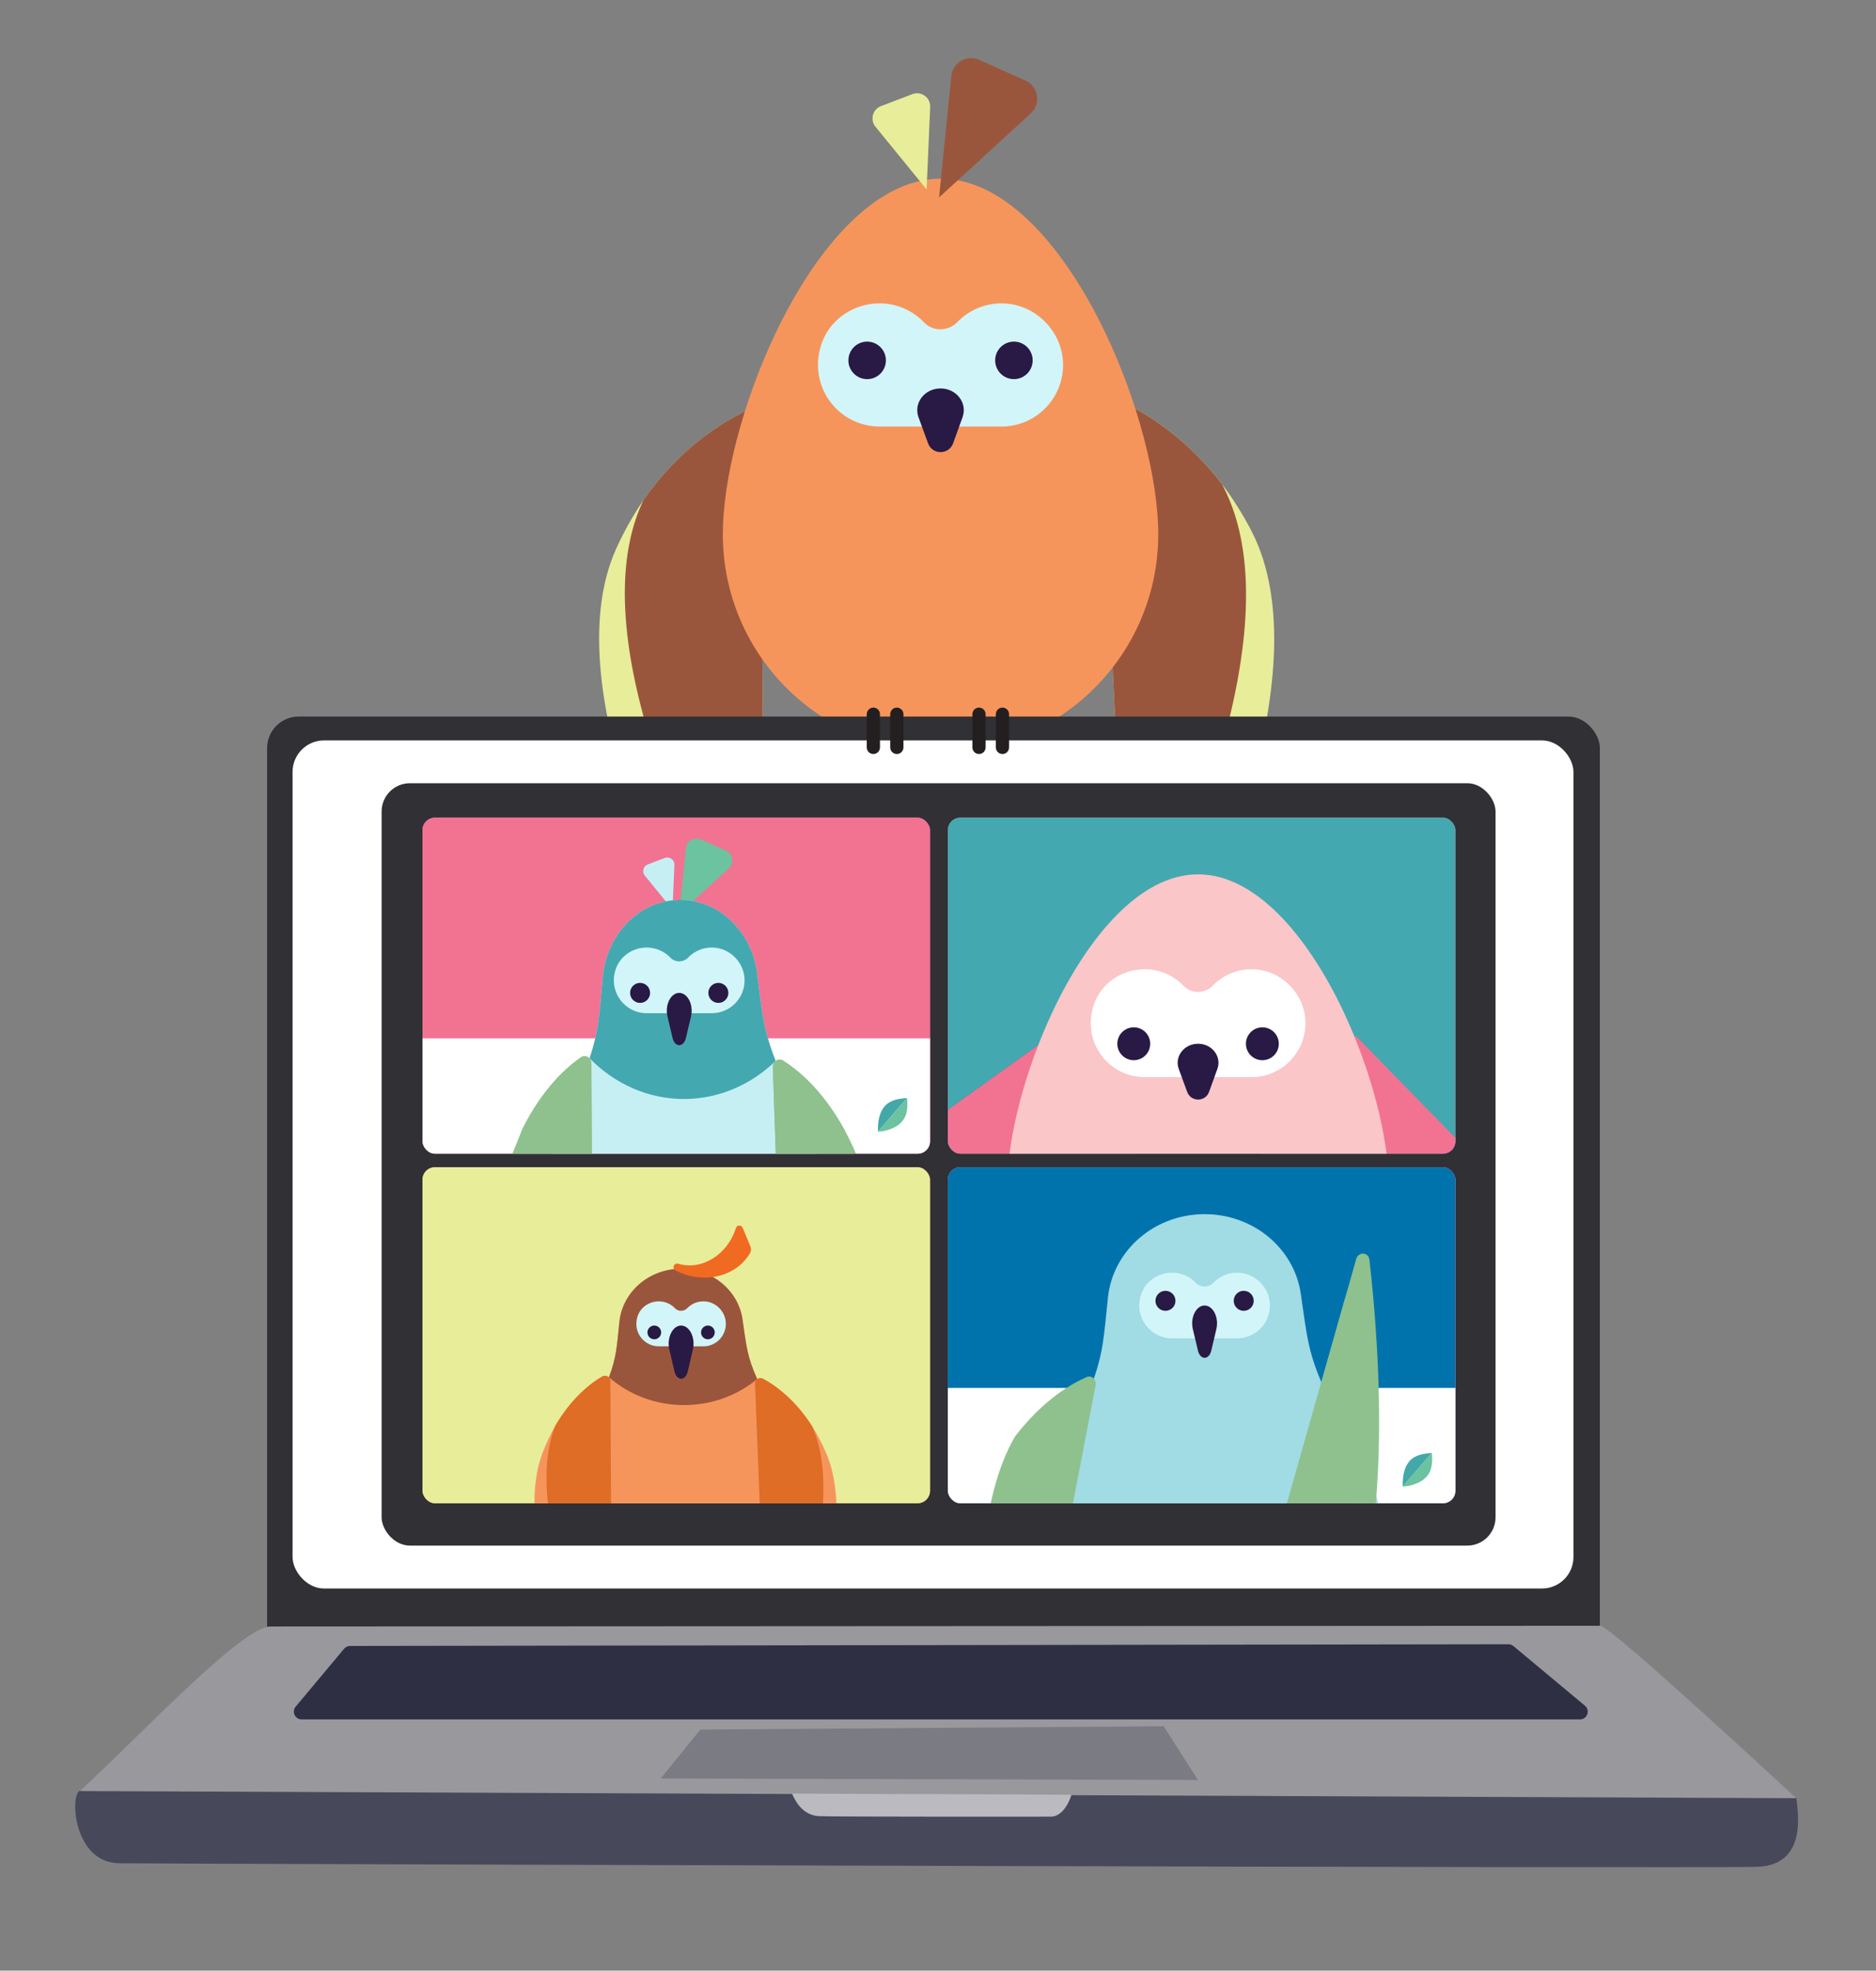
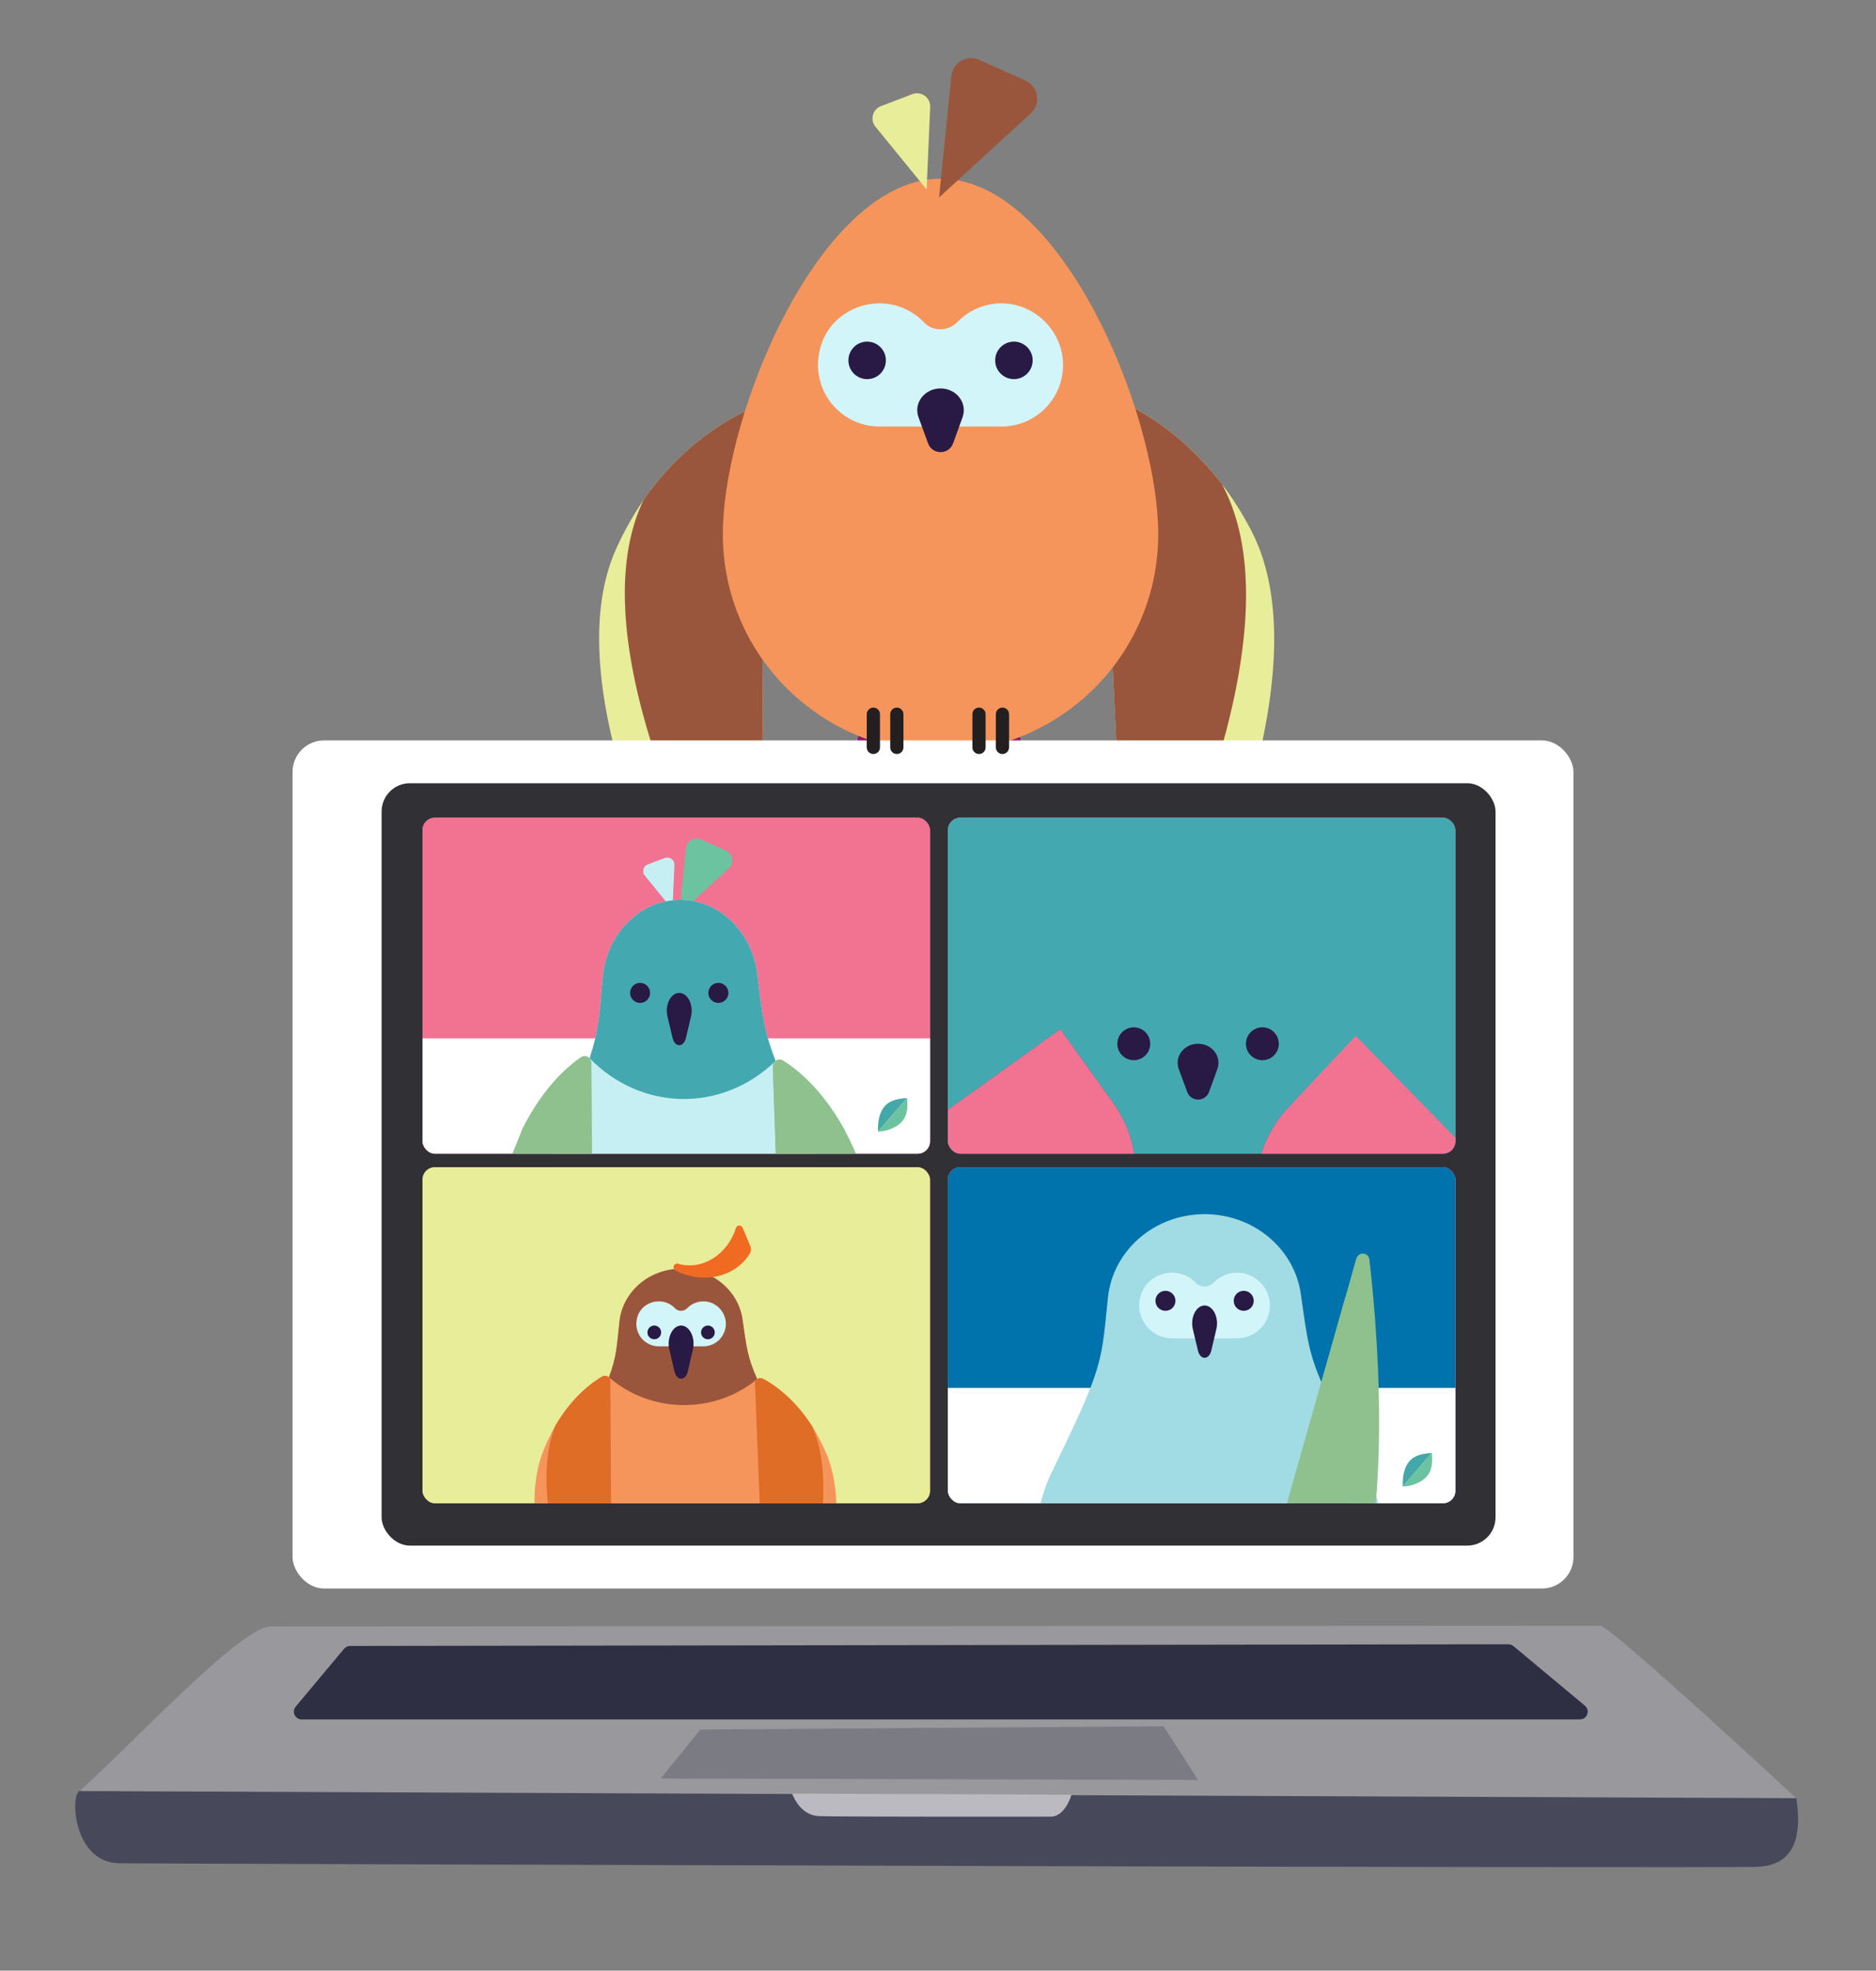
<svg xmlns="http://www.w3.org/2000/svg" id="Layer_1" viewBox="0 0 1288.64 1353.36">
  <rect x="0" y="0" width="1288.64" height="1353.36" fill="#808080" stroke="none" />
  <defs>
    <style>      .st0 {        fill: #e8ed99;      }      .st1 {        fill: #f16a21;      }      .st2 {        fill: #fff;      }      .st3 {        opacity: .37;      }      .st3, .st4 {        fill: #48485b;      }      .st5 {        fill: none;      }      .st6 {        fill: #291945;      }      .st7 {        fill: #303035;      }      .st8 {        fill: #5e1c5a;      }      .st9 {        clip-path: url(#clippath-1);      }      .st10 {        fill: #231f20;      }      .st11 {        fill: #df6d25;      }      .st12 {        fill: #c6c6ca;        opacity: .91;      }      .st13 {        fill: #f6955b;      }      .st14 {        fill: #2f2f44;      }      .st15 {        clip-path: url(#clippath-3);      }      .st16 {        fill: #44a8b0;      }      .st17 {        fill: #a1dbe4;      }      .st18 {        fill: #44a8a8;      }      .st19 {        fill: #c6eff4;      }      .st20 {        fill: #8f1767;      }      .st21 {        fill: #f27292;      }      .st22 {        fill: #9a563c;      }      .st23 {        fill: #6bc3a0;      }      .st24 {        fill: #99999d;      }      .st25 {        fill: #fac6c8;      }      .st26 {        fill: #d2f5f9;      }      .st27 {        clip-path: url(#clippath-2);      }      .st28 {        fill: #0073ad;      }      .st29 {        clip-path: url(#clippath);      }      .st30 {        fill: #8ec18e;      }    </style>
    <clipPath id="clippath">
      <rect class="st5" x="290.2" y="561.53" width="348.65" height="230.79" rx="8.57" ry="8.57" />
    </clipPath>
    <clipPath id="clippath-1">
      <rect class="st5" x="651.08" y="561.53" width="348.65" height="230.79" rx="8.57" ry="8.57" />
    </clipPath>
    <clipPath id="clippath-2">
      <rect class="st5" x="290.2" y="801.59" width="348.65" height="230.79" rx="8.57" ry="8.57" />
    </clipPath>
    <clipPath id="clippath-3">
      <rect class="st28" x="651.08" y="801.59" width="348.65" height="230.79" rx="8.57" ry="8.57" />
    </clipPath>
  </defs>
  <g>
    <g>
      <path class="st0" d="M423.3,376.73c-44.53,98.7,49,275.86,87.13,341.2,3.53,6.05,15.1,4.01,15.04-2.64l-2.9-426.87c-.06-4.82-6.76-7.82-12.06-5.28-15.81,7.8-44.41,25.54-68.59,60.44-6.62,9.66-12.97,20.68-18.62,33.14Z" />
      <path class="st22" d="M441.92,343.58l-.97,2.12c-43.45,96.37,44.6,267.42,84.31,336.29l-2.7-393.58c-.06-4.82-6.76-7.82-12.06-5.28-15.81,7.8-44.41,25.54-68.59,60.44Z" />
    </g>
    <g>
      <path class="st0" d="M859.8,364.98c49.87,97.1-33.93,277.27-68.45,343.84-3.19,6.16-14.86,4.52-15.17-2.13l-20.36-426.58c-.2-4.82,6.33-8.05,11.76-5.68,16.22,7.25,45.76,24.01,71.82,58.06,7.14,9.43,14.08,20.22,20.4,32.48Z" />
      <path class="st22" d="M839.4,332.5l1.08,2.09c48.66,94.8-29.98,268.68-65.91,338.84l-18.75-393.3c-.2-4.82,6.33-8.05,11.76-5.68,16.22,7.25,45.76,24.01,71.82,58.06Z" />
    </g>
    <path class="st8" d="M706.59,600.2c-28.97.33-91.97.92-121.1,1.03-7.77,0-13.53-7.07-12.01-14.68l42.5-212.42c1.14-5.71,6.14-9.84,11.9-9.84l30.66-.27c5.76-.05,10.76,3.97,12.01,9.57l47.83,211.71c1.74,7.61-3.97,14.84-11.79,14.89Z" />
    <path class="st20" d="M700.07,563.86c-29.04.29-80.22.77-108.94.91-6.88.03-12.04-6.25-10.69-13l35.55-177.63c1.14-5.71,6.14-9.84,11.9-9.84l30.66-.27c5.76-.05,10.76,3.97,12.01,9.57l39.97,177c1.53,6.76-3.54,13.2-10.47,13.26Z" />
    <path class="st13" d="M795.61,366.86c0,49.74-24.31,93.86-61.7,120.95-24.7,18.03-55.02,28.6-87.85,28.6s-63.15-10.57-87.85-28.6c-37.39-27.1-61.7-71.21-61.7-120.95,0-37.28,13.69-90.69,36.22-138.03,27.48-57.53,68.04-106.1,113.33-106.1s85.85,48.57,113.33,106.1c22.53,47.35,36.22,100.76,36.22,138.03Z" />
    <path class="st26" d="M690.32,208.4c-12.87-.7-24.55,4.35-32.74,12.82-6.18,6.4-16.7,6.66-22.83.22-7.69-8.07-18.54-13.1-30.57-13.1-18.04,0-34.61,11.25-40.09,28.44-9.31,29.23,12.25,56.14,40.09,56.14h83.76c23.76,0,42.95-19.6,42.27-43.51-.61-21.62-18.3-39.82-39.9-41Z" />
    <g>
      <circle class="st6" cx="595.65" cy="247.49" r="12.88" />
      <circle class="st6" cx="696.47" cy="247.49" r="12.88" />
    </g>
    <path class="st6" d="M661.2,286.49l-6.52,17.98c-2.91,8.01-14.22,8.03-17.16.03l-6.59-17.96c-3.55-9.69,4.15-19.78,15.12-19.78s18.66,10.05,15.14,19.73Z" />
    <path class="st0" d="M636.5,130.1l2.45-56.62c.28-6.49-6.18-11.15-12.25-8.83l-21.55,8.23c-5.76,2.2-7.68,9.38-3.78,14.16l35.14,43.08Z" />
    <path class="st22" d="M645.05,135.62l62.99-57.78c7.22-6.63,5.3-18.48-3.65-22.49l-31.76-14.21c-8.48-3.8-18.19,1.82-19.13,11.07l-8.46,83.41Z" />
  </g>
  <g>
-     <rect class="st7" x="183.49" y="492.1" width="915.47" height="647.12" rx="21.63" ry="21.63" />
    <rect class="st2" x="200.96" y="508.48" width="879.86" height="582.44" rx="21.63" ry="21.63" />
    <path class="st4" d="M55.56,1229.67c16.85.38,1177.09-5.65,1178.38,5.27,1.3,10.92,7.01,45.87-26.71,47.08-33.72,1.21-1067.93-1.98-1125.21-2.41-32.65-.25-34.25-50.11-26.46-49.94Z" />
    <path class="st24" d="M54.72,1230.02c37.16-33.42,110.92-113.04,131.05-113.04,26.73,0,904.42-.48,913.42-.48,7.23,0,134.6,118.42,134.6,118.42l-1179.08-4.9Z" />
    <path class="st14" d="M236.38,1132.27l-33.28,39.78c-2.91,3.48-.44,8.77,4.1,8.77h878.07c4.99,0,7.26-6.24,3.42-9.44l-49.12-40.96c-.96-.8-2.18-1.24-3.43-1.24l-795.67,1.18c-1.58,0-3.08.7-4.09,1.91Z" />
    <polygon class="st3" points="481.05 1187.77 453.83 1221.38 822.92 1222.42 799.34 1185.49 481.05 1187.77" />
    <path class="st12" d="M544.09,1231.8c1.79,4.27,6.84,14.9,18.5,15.43,11.66.53,153.08.36,159.1.36,10.17,0,14.3-15.02,14.3-15.02l-191.9-.77Z" />
    <rect class="st7" x="262.13" y="537.88" width="765.17" height="523.57" rx="19.44" ry="19.44" />
    <g>
      <rect class="st21" x="290.2" y="561.53" width="348.65" height="230.79" rx="8.57" ry="8.57" />
      <rect class="st21" x="290.2" y="561.53" width="348.65" height="230.79" rx="8.57" ry="8.57" />
      <g class="st29">
        <rect class="st2" x="247.38" y="713.13" width="437.22" height="101.33" />
        <g>
          <path class="st18" d="M622.99,754.1l-19.91,23.02c-.15-6.05.56-12.85,4.77-17.57,3.74-4.21,9.84-5.14,15.15-5.45Z" />
          <path class="st23" d="M622.99,754.1c.28.53.22,1.42.25,2.03.15,3.05.04,6.13-.86,9.08-1.2,3.91-4.06,6.88-7.62,8.76-3.41,1.81-7.81,3.17-11.69,3.15l19.92-23.02Z" />
        </g>
        <g>
          <path class="st19" d="M461.94,624.62l1.32-30.63c.15-3.51-3.34-6.03-6.63-4.78l-11.66,4.45c-3.11,1.19-4.15,5.08-2.05,7.66l19.01,23.3Z" />
          <path class="st23" d="M466.57,627.61l34.08-31.26c3.91-3.58,2.87-10-1.97-12.16l-17.18-7.69c-4.59-2.05-9.84.99-10.35,5.99l-4.58,45.12Z" />
          <path class="st19" d="M565.04,824.64c.43,57.74-41.91,104.93-94.51,105.35-52.6.43-95.54-46.01-95.97-103.74-.09-16.12,3.23-31.35,9.05-45.02,10.86-25.77,17.36-41.94,21.41-54.43,6.46-19.91,6.76-30.45,9-55.56,2.67-29.79,25.2-52.96,52.81-53.2,27.18-.24,49.71,21.89,53.28,50.69,3.4,27.05,3.92,37.21,12.66,59.86,4.52,11.68,11.29,26.67,21.75,49.03,6.55,14.09,10.42,30.03,10.51,47Z" />
          <path class="st16" d="M532.78,728.6c-16.58,16.08-38.38,25.91-62.24,26.15-25.29.19-48.33-10.4-65.52-27.95,6.46-19.91,6.76-30.45,9-55.56,2.67-29.79,25.2-52.96,52.81-53.2,27.18-.24,49.71,21.89,53.28,50.69,3.4,27.05,3.92,37.21,12.66,59.86Z" />
          <g>
            <g>
              <path class="st30" d="M592.14,802.62c29.39,79.67-20,227.5-40.35,282.12-1.88,5.06-8.76,3.71-8.94-1.75l-12-350.01c-.12-3.95,3.73-6.6,6.93-4.66,9.56,5.95,26.97,19.7,42.33,47.64,4.21,7.74,8.3,16.59,12.03,26.65Z" />
              <path class="st30" d="M580.12,775.96l.64,1.71c28.68,77.79-17.67,220.45-38.85,278.02l-11.05-322.71c-.12-3.95,3.73-6.6,6.93-4.66,9.56,5.95,26.97,19.7,42.33,47.64Z" />
            </g>
            <g>
              <path class="st30" d="M347.72,802.87c-26.25,80.98,28.88,226.35,51.35,279.96,2.08,4.96,8.9,3.29,8.86-2.17l-1.71-350.25c-.04-3.96-3.99-6.42-7.11-4.33-9.32,6.4-26.17,20.95-40.43,49.59" />
              <path class="st30" d="M358.69,775.68l-.57,1.74c-25.61,79.07,26.28,219.42,49.69,275.93l-1.59-322.93c-.04-3.96-3.99-6.42-7.11-4.33-9.32,6.4-26.17,20.95-40.43,49.59Z" />
            </g>
          </g>
-           <path class="st26" d="M490.17,650.75c-6.86-.38-13.1,2.32-17.46,6.84-3.3,3.41-8.91,3.55-12.18.12-4.1-4.31-9.89-6.99-16.31-6.99-9.62,0-18.46,6-21.38,15.17-4.97,15.59,6.53,29.94,21.38,29.94h44.68c12.68,0,22.91-10.45,22.55-23.21-.33-11.53-9.76-21.24-21.28-21.87Z" />
          <g>
            <circle class="st6" cx="439.68" cy="681.88" r="6.87" />
            <circle class="st6" cx="493.45" cy="681.88" r="6.87" />
          </g>
          <path class="st6" d="M474.64,698.09l-3.48,14.76c-1.55,6.58-7.59,6.59-9.15.02l-3.51-14.75c-1.9-7.96,2.22-16.24,8.07-16.24s9.95,8.25,8.08,16.2Z" />
        </g>
      </g>
    </g>
    <g>
      <rect class="st21" x="651.08" y="561.53" width="348.65" height="230.79" rx="8.57" ry="8.57" />
      <rect class="st16" x="651.08" y="561.53" width="348.65" height="230.79" rx="8.57" ry="8.57" />
      <g class="st9">
        <g>
          <g>
            <path class="st28" d="M728.33,706.78l36.37,50.72c22.06,30.77,19.87,71.57-2.85,99.58-4.54,5.65-9.91,10.75-16.06,15.16-26.97,19.34-59.08,26.64-89.81,22.76-30.73-3.88-60.04-18.97-81.32-44.48-.43-.49-.77-.97-1.15-1.5-8.1-11.3-5.61-27.21,5.88-35.45l148.94-106.79Z" />
            <path class="st21" d="M728.33,706.78l36.37,50.72c22.06,30.77,19.87,71.57-2.85,99.58-21.08,9.07-43.88,12.1-65.93,9.27-30.73-3.88-59.99-19-81.32-44.48-.43-.49-.81-1.02-1.19-1.55-8.1-11.3-5.62-27.13,5.87-35.36l109.04-78.18Z" />
          </g>
          <g>
            <path class="st28" d="M932.14,714.24l-44.62,43.63c-27.07,26.47-32,67.03-14.49,98.56,3.48,6.36,7.89,12.3,13.19,17.72,23.2,23.73,53.56,36.49,84.5,38.01,30.94,1.52,62.42-8.25,87.8-29.68.51-.41.93-.83,1.39-1.28,9.94-9.72,10.25-25.82.36-35.93l-128.13-131.03Z" />
            <path class="st21" d="M931.27,711.43l-43.75,46.45c-27.07,26.47-32,67.03-14.49,98.56,19.19,12.6,41.11,19.54,63.31,20.58,30.94,1.52,62.38-8.3,87.8-29.68.51-.41.97-.87,1.44-1.32,9.94-9.72,10.24-25.74-.51-38.67l-93.8-95.93Z" />
          </g>
-           <path class="st8" d="M876,1018.8c-25.38.29-80.58.81-106.1.9-6.81,0-11.86-6.19-10.52-12.86l37.24-186.11c1-5,5.38-8.62,10.43-8.62l26.86-.24c5.05-.05,9.43,3.48,10.52,8.38l41.91,185.49c1.52,6.67-3.48,13-10.33,13.05Z" />
+           <path class="st8" d="M876,1018.8c-25.38.29-80.58.81-106.1.9-6.81,0-11.86-6.19-10.52-12.86l37.24-186.11l26.86-.24c5.05-.05,9.43,3.48,10.52,8.38l41.91,185.49c1.52,6.67-3.48,13-10.33,13.05Z" />
          <path class="st20" d="M870.28,986.96c-25.44.25-70.29.67-95.44.8-6.03.03-10.55-5.48-9.36-11.39l31.14-155.63c1-5,5.38-8.62,10.43-8.62l26.86-.24c5.05-.05,9.43,3.48,10.52,8.38l35.02,155.08c1.34,5.92-3.1,11.56-9.17,11.62Z" />
-           <path class="st25" d="M953.99,814.36c0,43.58-21.3,82.23-54.06,105.97-21.64,15.79-48.21,25.05-76.97,25.05s-55.33-9.26-76.97-25.05c-32.76-23.74-54.06-62.39-54.06-105.97,0-32.66,11.99-79.45,31.73-120.94,24.08-50.4,59.61-92.96,99.29-92.96s75.21,42.55,99.29,92.96c19.74,41.48,31.73,88.28,31.73,120.94Z" />
-           <path class="st2" d="M861.74,665.68c-11.27-.62-21.51,3.81-28.68,11.23-5.42,5.6-14.63,5.83-20,.19-6.74-7.07-16.24-11.48-26.78-11.48-15.81,0-30.33,9.86-35.12,24.92-8.16,25.61,10.73,49.19,35.12,49.19h73.39c20.82,0,37.63-17.17,37.04-38.12-.54-18.94-16.04-34.89-34.95-35.92Z" />
          <g>
            <circle class="st6" cx="778.8" cy="716.81" r="11.29" />
            <circle class="st6" cx="867.13" cy="716.81" r="11.29" />
          </g>
          <path class="st6" d="M836.23,734.1l-5.72,15.75c-2.55,7.02-12.46,7.03-15.03.02l-5.77-15.74c-3.11-8.49,3.64-17.33,13.25-17.33s16.35,8.8,13.27,17.29Z" />
        </g>
      </g>
    </g>
    <g>
      <rect class="st21" x="290.2" y="801.59" width="348.65" height="230.79" rx="8.57" ry="8.57" />
      <rect class="st0" x="290.2" y="801.59" width="348.65" height="230.79" rx="8.57" ry="8.57" />
      <g class="st27">
        <g>
          <path class="st13" d="M545.84,1012.81c.34,39.54-33.41,71.86-75.32,72.15-41.92.29-76.15-31.51-76.49-71.05-.07-11.04,2.57-21.47,7.21-30.83,8.65-17.65,13.84-28.72,17.06-37.27,5.15-13.63,5.39-20.85,7.18-38.05,2.13-20.4,20.08-36.27,42.09-36.43,21.66-.16,39.62,14.99,42.47,34.71,2.71,18.52,3.12,25.48,10.09,41,3.61,8,8.99,18.26,17.34,33.58,5.22,9.65,8.31,20.56,8.38,32.19Z" />
          <path class="st22" d="M520.12,947.04c-13.22,11.01-30.59,17.75-49.61,17.91-20.15.13-38.52-7.12-52.22-19.14,5.15-13.63,5.39-20.85,7.18-38.05,2.13-20.4,20.08-36.27,42.09-36.43,21.66-.16,39.62,14.99,42.47,34.71,2.71,18.52,3.12,25.48,10.09,41Z" />
          <g>
            <g>
              <path class="st13" d="M567.44,997.72c23.43,54.56-15.94,155.8-32.16,193.2-1.5,3.46-6.98,2.54-7.13-1.2l-9.56-239.69c-.1-2.71,2.97-4.52,5.52-3.19,7.62,4.08,21.49,13.49,33.74,32.62,3.35,5.3,6.61,11.36,9.58,18.25Z" />
              <path class="st11" d="M557.85,979.47l.51,1.17c22.86,53.27-14.08,150.97-30.96,190.39l-8.81-221c-.1-2.71,2.97-4.52,5.52-3.19,7.62,4.08,21.49,13.49,33.74,32.62Z" />
            </g>
            <g>
              <path class="st13" d="M372.63,997.9c-20.92,55.46,23.02,155.01,40.93,191.72,1.66,3.4,7.09,2.26,7.06-1.48l-1.36-239.86c-.03-2.71-3.18-4.4-5.66-2.96-7.43,4.38-20.86,14.35-32.22,33.96-3.11,5.43-6.09,11.62-8.74,18.62Z" />
              <path class="st11" d="M381.37,979.28l-.45,1.19c-20.41,54.15,20.95,150.26,39.61,188.96l-1.27-221.15c-.03-2.71-3.18-4.4-5.66-2.96-7.43,4.38-20.86,14.35-32.22,33.96Z" />
            </g>
          </g>
          <path class="st26" d="M484.02,893.73c-4.7-.26-8.97,1.59-11.96,4.68-2.26,2.34-6.1,2.43-8.34.08-2.81-2.95-6.77-4.79-11.17-4.79-6.59,0-12.64,4.11-14.64,10.39-3.4,10.68,4.47,20.51,14.64,20.51h30.6c8.68,0,15.69-7.16,15.44-15.9-.22-7.9-6.69-14.54-14.57-14.98Z" />
          <g>
            <circle class="st6" cx="449.44" cy="915.04" r="4.71" />
            <circle class="st6" cx="486.26" cy="915.04" r="4.71" />
          </g>
          <path class="st6" d="M475.94,926.81l-3.48,15.01c-1.55,6.69-7.6,6.7-9.16.02l-3.52-15c-1.9-8.09,2.22-16.51,8.08-16.51s9.96,8.39,8.09,16.48Z" />
        </g>
        <path class="st1" d="M507.73,841.67c-1.04.05-1.95.74-2.26,1.74-5.71,18.33-23.48,29.3-39.62,24.45-1.24-.37-2.54.27-3.02,1.46-.48,1.2.04,2.57,1.18,3.16,11.61,6.01,24.58,6.34,35.1,1.95,6.6-2.75,12.23-7.36,15.96-13.59.88-1.47,1.06-3.26.4-4.85l-5.33-12.78c-.41-.97-1.37-1.59-2.42-1.55Z" />
      </g>
    </g>
    <g>
      <rect class="st21" x="651.08" y="801.59" width="348.65" height="230.79" rx="8.57" ry="8.57" />
      <rect class="st21" x="651.08" y="801.59" width="348.65" height="230.79" rx="8.57" ry="8.57" />
      <g>
        <rect class="st28" x="651.08" y="801.59" width="348.65" height="230.79" rx="8.57" ry="8.57" />
        <g class="st15">
          <rect class="st2" x="608.26" y="953.19" width="437.22" height="101.33" />
          <g>
            <path class="st17" d="M936.48,1005.84c-13.07-24.11-21.51-40.26-27.16-52.85-10.92-24.41-11.56-35.37-15.81-64.52-4.46-31.04-32.6-54.89-66.53-54.64-34.48.25-62.61,25.23-65.94,57.34-2.8,27.06-3.17,38.43-11.24,59.89-5.06,13.46-13.18,30.89-26.73,58.66-7.26,14.73-11.4,31.14-11.29,48.52.54,62.23,54.16,112.28,119.84,111.82,65.67-.46,118.55-51.32,118.01-113.55-.11-18.3-4.95-35.47-13.12-50.66Z" />
            <g>
              <path class="st30" d="M912.35,1148.72c47.6-70.33,35-225.68,28.31-283.58-.62-5.36-7.62-5.7-9.1-.44l-95.37,336.98c-1.06,3.81,2.04,7.3,5.62,6.18,10.71-3.49,30.9-12.68,52.5-36.13,5.93-6.5,12.03-14.12,18.05-23Z" />
              <path class="st30" d="M894.3,1171.72l1.03-1.51c46.45-68.67,35.57-218.28,28.78-279.24l-87.92,310.7c-1.06,3.81,2.04,7.3,5.62,6.18,10.71-3.49,30.9-12.68,52.5-36.13Z" />
            </g>
-             <path class="st30" d="M697.18,986.54l-.9,1.6c-40.42,72.62-16.65,220.36-4.61,280.33l60.9-317.14c.73-3.89-2.67-7.07-6.14-5.62-10.38,4.48-29.73,15.5-49.25,40.84Z" />
            <path class="st26" d="M851.05,874.04c-6.86-.38-13.1,2.32-17.46,6.84-3.3,3.41-8.91,3.55-12.18.12-4.1-4.31-9.89-6.99-16.31-6.99-9.62,0-18.46,6-21.38,15.17-4.97,15.59,6.53,29.94,21.38,29.94h44.68c12.68,0,22.91-10.45,22.55-23.21-.33-11.53-9.76-21.24-21.28-21.87Z" />
            <g>
              <circle class="st6" cx="800.56" cy="893.34" r="6.87" />
              <circle class="st6" cx="854.33" cy="893.34" r="6.87" />
            </g>
            <path class="st6" d="M835.52,912.77l-3.48,14.76c-1.55,6.58-7.59,6.59-9.15.02l-3.51-14.75c-1.9-7.96,2.22-16.24,8.07-16.24s9.95,8.25,8.08,16.2Z" />
          </g>
          <g>
            <path class="st18" d="M983.46,997.85l-19.91,23.02c-.15-6.05.56-12.85,4.77-17.57,3.74-4.21,9.84-5.14,15.15-5.45Z" />
            <path class="st23" d="M983.46,997.85c.28.53.22,1.42.25,2.03.15,3.05.04,6.13-.86,9.08-1.2,3.91-4.06,6.88-7.62,8.76-3.41,1.81-7.81,3.17-11.69,3.15l19.92-23.02Z" />
          </g>
        </g>
      </g>
    </g>
  </g>
  <path class="st5" d="M464.87,680.61h302.99c4.32,0,7.83,3.51,7.83,7.83v195.27c0,4.32-3.51,7.83-7.83,7.83h-302.99c-4.32,0-7.83-3.51-7.83-7.83v-195.27c0-4.32,3.51-7.83,7.83-7.83Z" />
  <g>
    <path class="st10" d="M599.92,517.81c-2.51,0-4.54-2.03-4.54-4.54v-22.79c0-2.51,2.04-4.54,4.54-4.54s4.54,2.03,4.54,4.54v22.79c0,2.51-2.04,4.54-4.54,4.54Z" />
    <path class="st10" d="M616.04,517.81c-2.51,0-4.54-2.03-4.54-4.54v-22.79c0-2.51,2.04-4.54,4.54-4.54s4.54,2.03,4.54,4.54v22.79c0,2.51-2.03,4.54-4.54,4.54Z" />
    <path class="st10" d="M688.6,517.81c-2.51,0-4.54-2.03-4.54-4.54v-22.79c0-2.51,2.04-4.54,4.54-4.54s4.54,2.03,4.54,4.54v22.79c0,2.51-2.03,4.54-4.54,4.54Z" />
    <path class="st10" d="M672.48,517.81c-2.51,0-4.54-2.03-4.54-4.54v-22.79c0-2.51,2.03-4.54,4.54-4.54s4.54,2.03,4.54,4.54v22.79c0,2.51-2.04,4.54-4.54,4.54Z" />
  </g>
</svg>